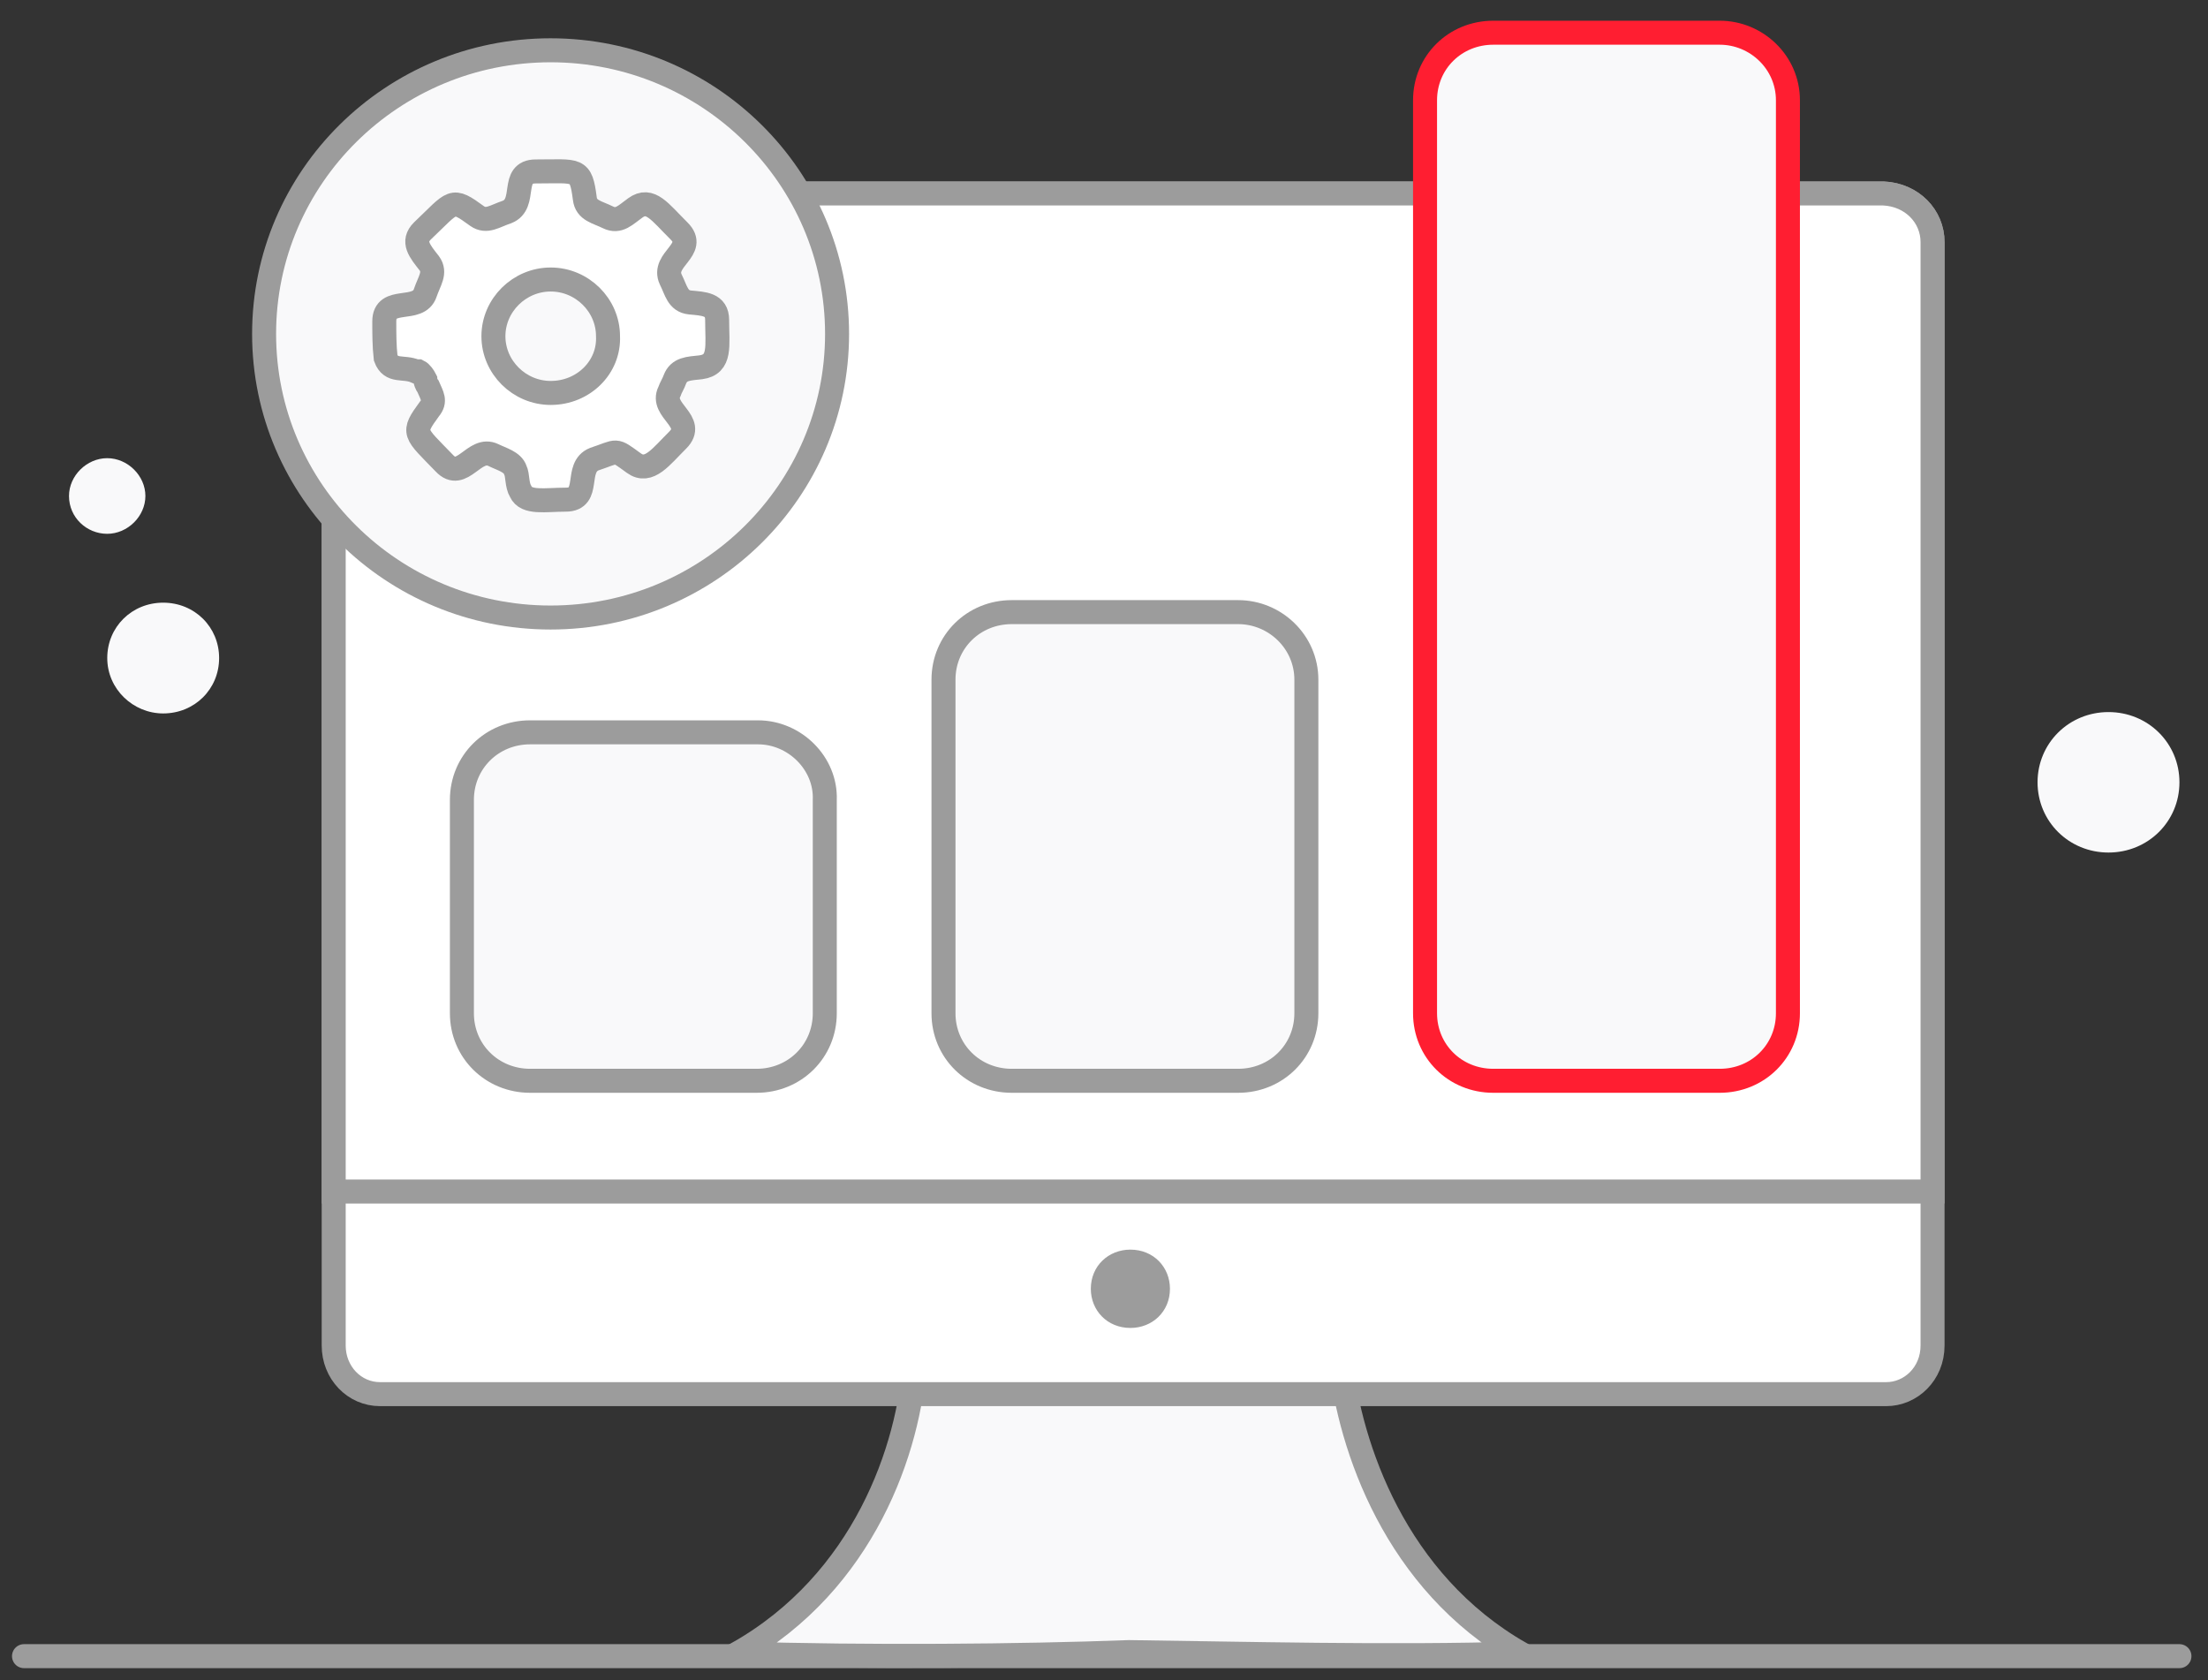
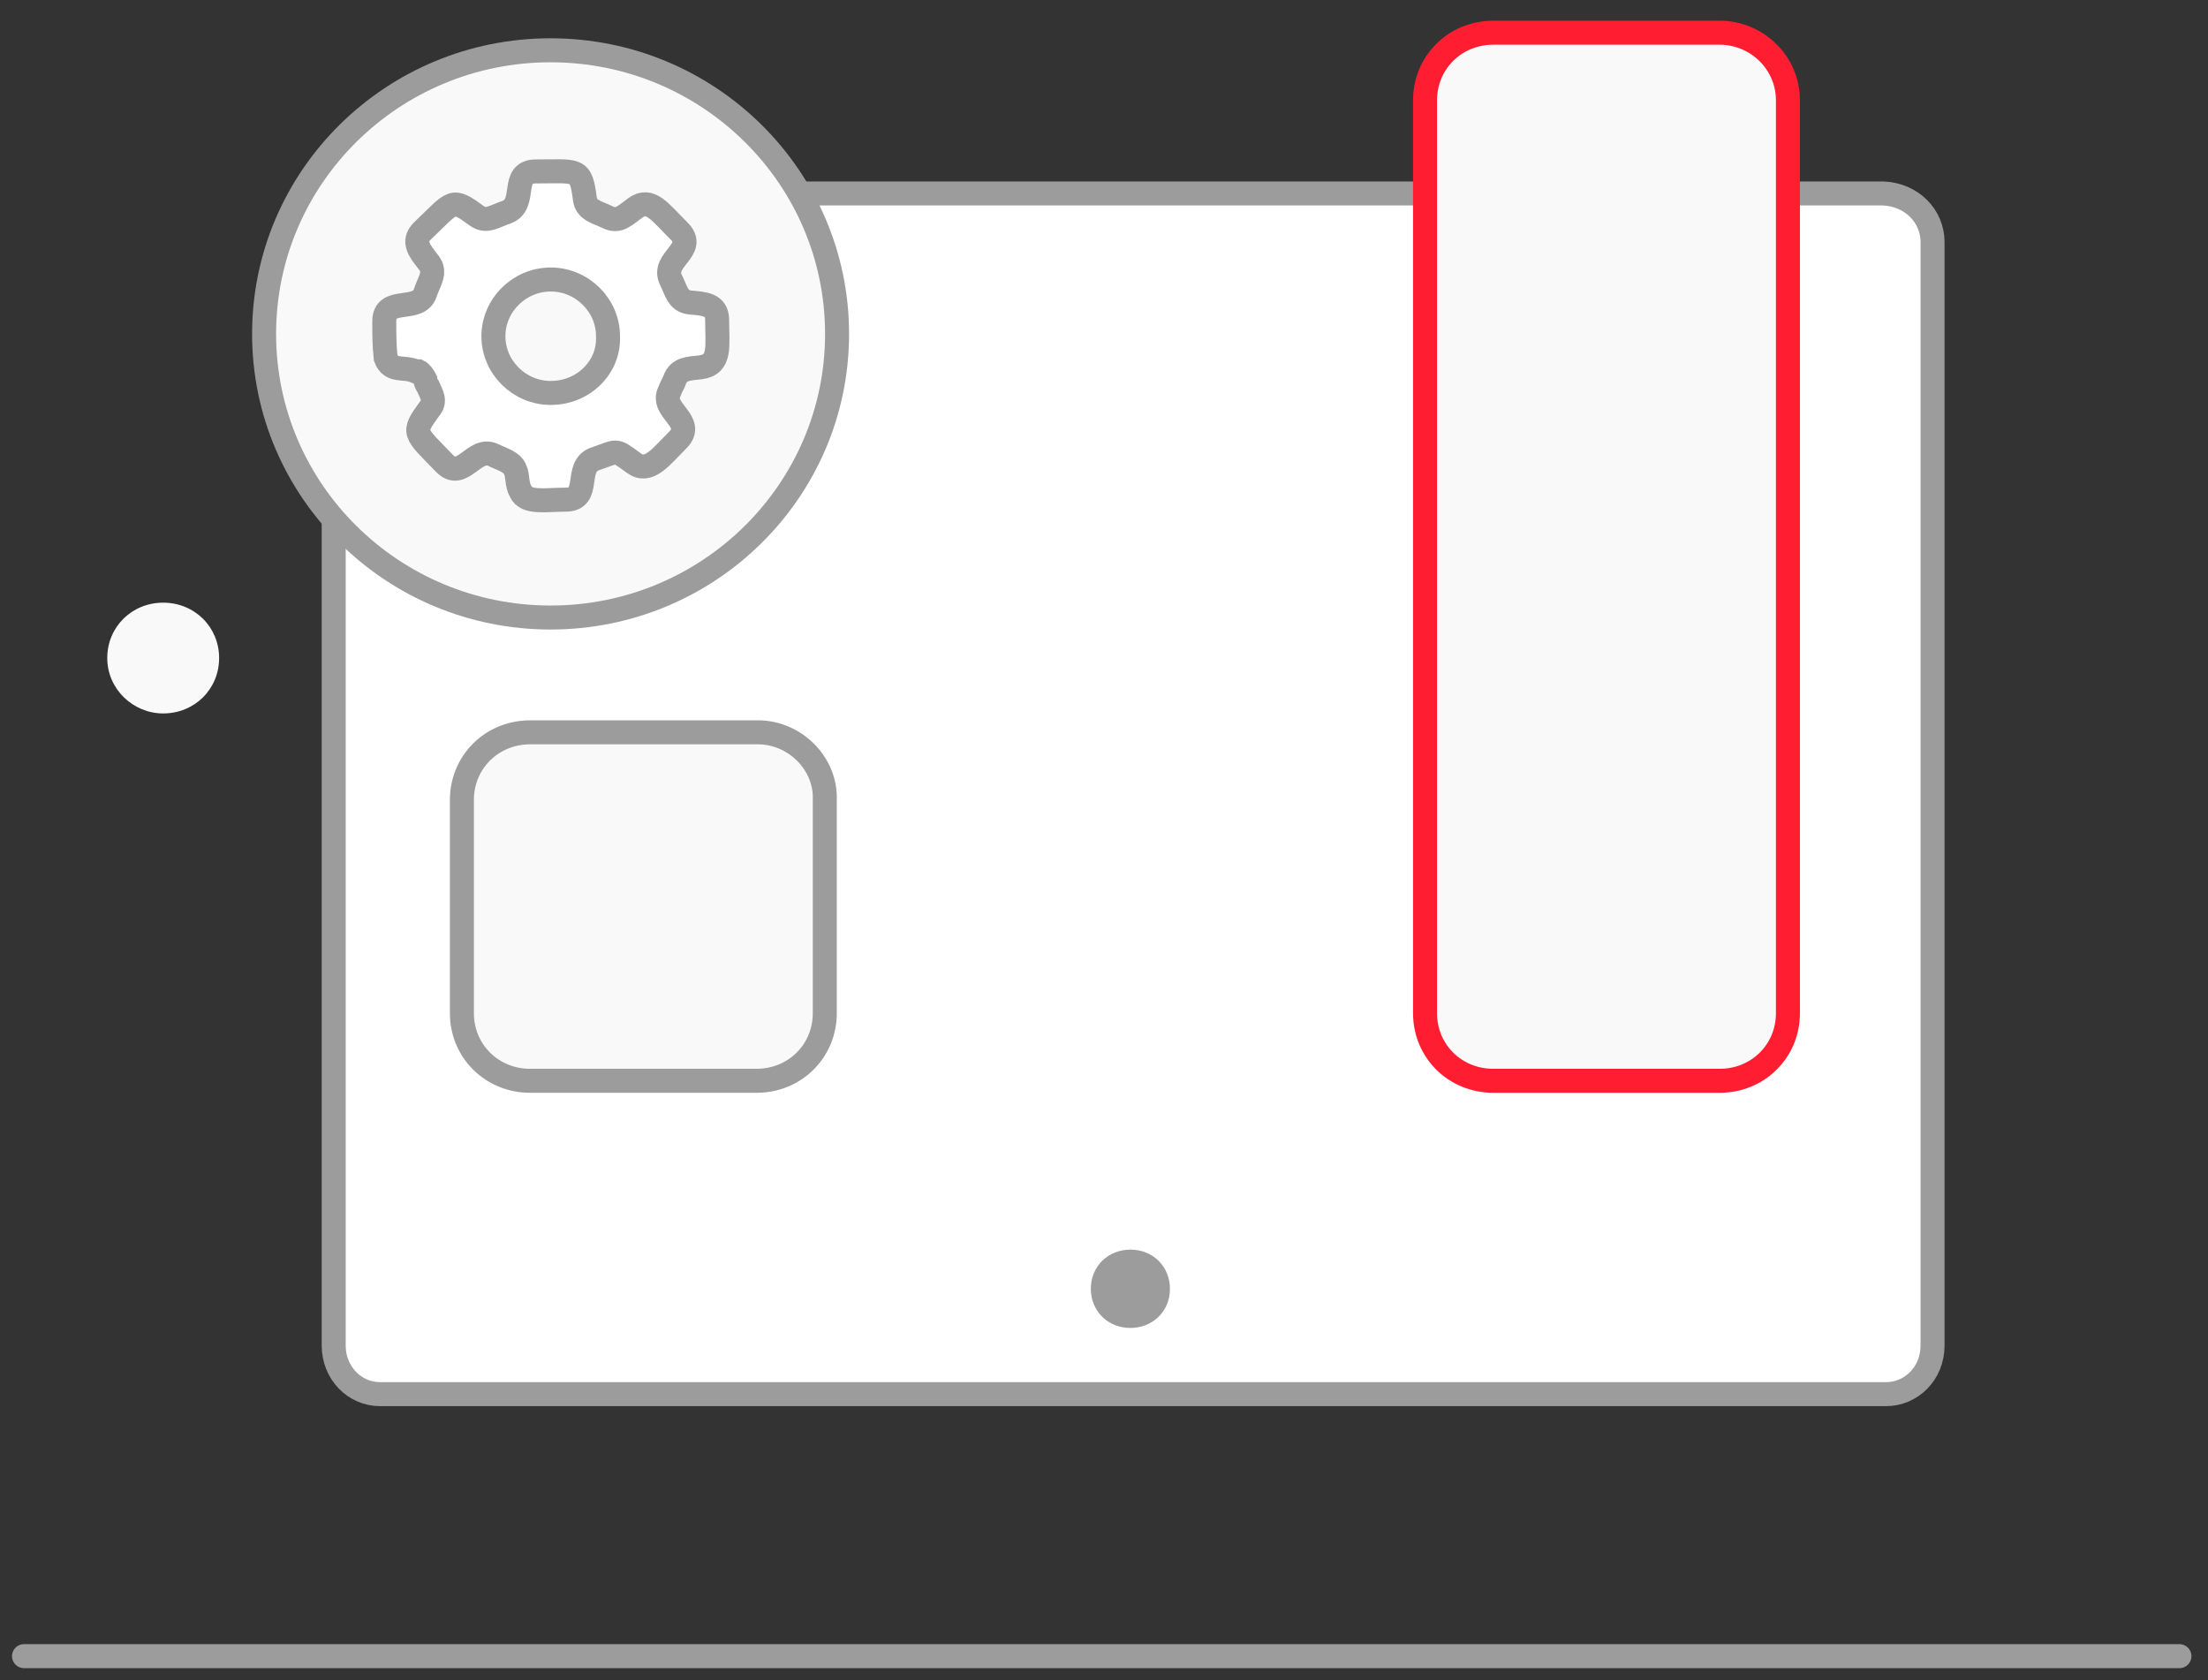
<svg xmlns="http://www.w3.org/2000/svg" width="92" height="70" viewBox="0 0 92 70" fill="none">
  <rect x="0" y="0" width="92" height="70" fill="#333333" stroke="none" />
-   <path d="M63.356 68.888C58.013 69.056 51.59 68.888 47.042 68.831C42.552 69 36.072 69.056 30.729 68.888C36.015 65.905 37.891 60.335 38.118 56.677H55.853C56.251 60.278 58.126 65.905 63.356 68.888Z" fill="#F9F9FA" stroke="#9C9C9C" stroke-miterlimit="10" />
  <path d="M80.523 10.085V56.058C80.523 57.24 79.614 58.084 78.591 58.084H15.837C14.757 58.084 13.904 57.183 13.904 56.058V10.085C13.904 9.016 14.814 8.06 15.837 8.06H78.477C79.671 8.116 80.523 9.016 80.523 10.085Z" fill="white" stroke="#9C9C9C" stroke-miterlimit="10" />
-   <path d="M80.523 10.085V49.643H13.904V10.085C13.904 9.016 14.814 8.06 15.837 8.06H78.477C79.671 8.116 80.523 9.016 80.523 10.085Z" fill="white" stroke="#9C9C9C" stroke-miterlimit="10" />
  <path d="M47.1 55.326C48.009 55.326 48.748 54.651 48.748 53.695C48.748 52.794 48.066 52.063 47.1 52.063C46.19 52.063 45.451 52.738 45.451 53.695C45.451 54.595 46.133 55.326 47.1 55.326Z" fill="#9C9C9C" />
  <path d="M1 69H90.81" stroke="#9C9C9C" stroke-miterlimit="10" stroke-linecap="round" stroke-linejoin="round" />
  <path d="M6.799 29.724C8.107 29.724 9.13 28.711 9.13 27.416C9.13 26.122 8.107 25.109 6.799 25.109C5.492 25.109 4.469 26.122 4.469 27.416C4.469 28.711 5.549 29.724 6.799 29.724Z" fill="#F9F9FA" />
-   <path d="M4.467 22.24C5.319 22.24 6.058 21.508 6.058 20.664C6.058 19.82 5.319 19.089 4.467 19.089C3.614 19.089 2.875 19.82 2.875 20.664C2.875 21.564 3.614 22.24 4.467 22.24Z" fill="#F9F9FA" />
-   <path d="M87.854 35.519C89.503 35.519 90.81 34.225 90.81 32.593C90.81 30.962 89.503 29.667 87.854 29.667C86.206 29.667 84.898 30.962 84.898 32.593C84.898 34.225 86.206 35.519 87.854 35.519Z" fill="#F9F9FA" />
  <path d="M22.941 25.728C29.533 25.728 34.878 20.438 34.878 13.912C34.878 7.386 29.533 2.095 22.941 2.095C16.348 2.095 11.004 7.386 11.004 13.912C11.004 20.438 16.348 25.728 22.941 25.728Z" fill="#F9F9FA" stroke="#9C9C9C" stroke-miterlimit="10" />
  <path d="M29.881 13.333C29.881 12.657 29.313 12.657 28.744 12.601C28.233 12.545 28.176 12.095 27.948 11.645C27.551 10.8 29.085 10.407 28.29 9.619C27.494 8.831 27.096 8.212 26.471 8.662C26.073 8.944 25.788 9.281 25.334 9.056C24.879 8.831 24.424 8.775 24.367 8.268C24.197 6.974 24.083 7.143 22.321 7.143C21.241 7.143 21.98 8.493 21.128 8.831C20.616 9 20.275 9.281 19.877 9C18.797 8.212 18.911 8.381 17.603 9.619C17.149 10.069 17.49 10.463 17.887 10.969C18.172 11.363 17.887 11.701 17.717 12.207C17.433 13.051 16.012 12.32 16.012 13.389C16.012 13.895 16.012 14.402 16.069 14.908C16.296 15.527 16.808 15.246 17.319 15.471H17.376C17.376 15.471 17.376 15.471 17.433 15.471C17.547 15.527 17.66 15.696 17.717 15.809C17.717 15.865 17.774 16.034 17.831 16.09C18.001 16.484 18.172 16.709 17.887 17.047C17.149 18.059 17.262 18.003 18.513 19.297C19.252 20.085 19.763 18.566 20.559 18.96C20.9 19.128 21.355 19.241 21.469 19.579C21.582 19.804 21.525 20.198 21.696 20.479C21.923 20.985 22.719 20.817 23.572 20.817C24.652 20.817 23.913 19.466 24.765 19.128C25.788 18.791 25.561 18.678 26.414 19.297C27.039 19.747 27.551 19.016 28.233 18.341C29.029 17.553 27.494 17.103 27.892 16.315C27.948 16.146 28.062 15.977 28.119 15.809C28.29 15.358 28.688 15.358 29.199 15.302C30.052 15.19 29.881 14.402 29.881 13.333ZM22.946 16.371C21.639 16.371 20.559 15.302 20.559 14.008C20.559 12.714 21.639 11.645 22.946 11.645C24.254 11.645 25.334 12.714 25.334 14.008C25.391 15.302 24.311 16.371 22.946 16.371Z" fill="white" stroke="#9C9C9C" stroke-miterlimit="10" />
  <path d="M31.581 30.511H22.088C20.497 30.511 19.246 31.749 19.246 33.325V42.215C19.246 43.791 20.497 45.029 22.088 45.029H31.524C33.116 45.029 34.366 43.791 34.366 42.215V33.325C34.423 31.805 33.116 30.511 31.581 30.511Z" fill="#F9F9FA" stroke="#9C9C9C" stroke-miterlimit="10" />
-   <path d="M51.59 25.503H42.155C40.563 25.503 39.312 26.741 39.312 28.317V42.215C39.312 43.791 40.563 45.029 42.155 45.029H51.59C53.182 45.029 54.432 43.791 54.432 42.215V28.317C54.432 26.741 53.125 25.503 51.59 25.503Z" fill="#F9F9FA" stroke="#9C9C9C" stroke-miterlimit="10" />
  <path d="M71.655 1.363H62.219C60.627 1.363 59.377 2.601 59.377 4.177V42.215C59.377 43.791 60.627 45.029 62.219 45.029H71.655C73.246 45.029 74.497 43.791 74.497 42.215V4.177C74.497 2.601 73.19 1.363 71.655 1.363Z" fill="#F9F9FA" stroke="#FF1E31" stroke-miterlimit="10" />
</svg>